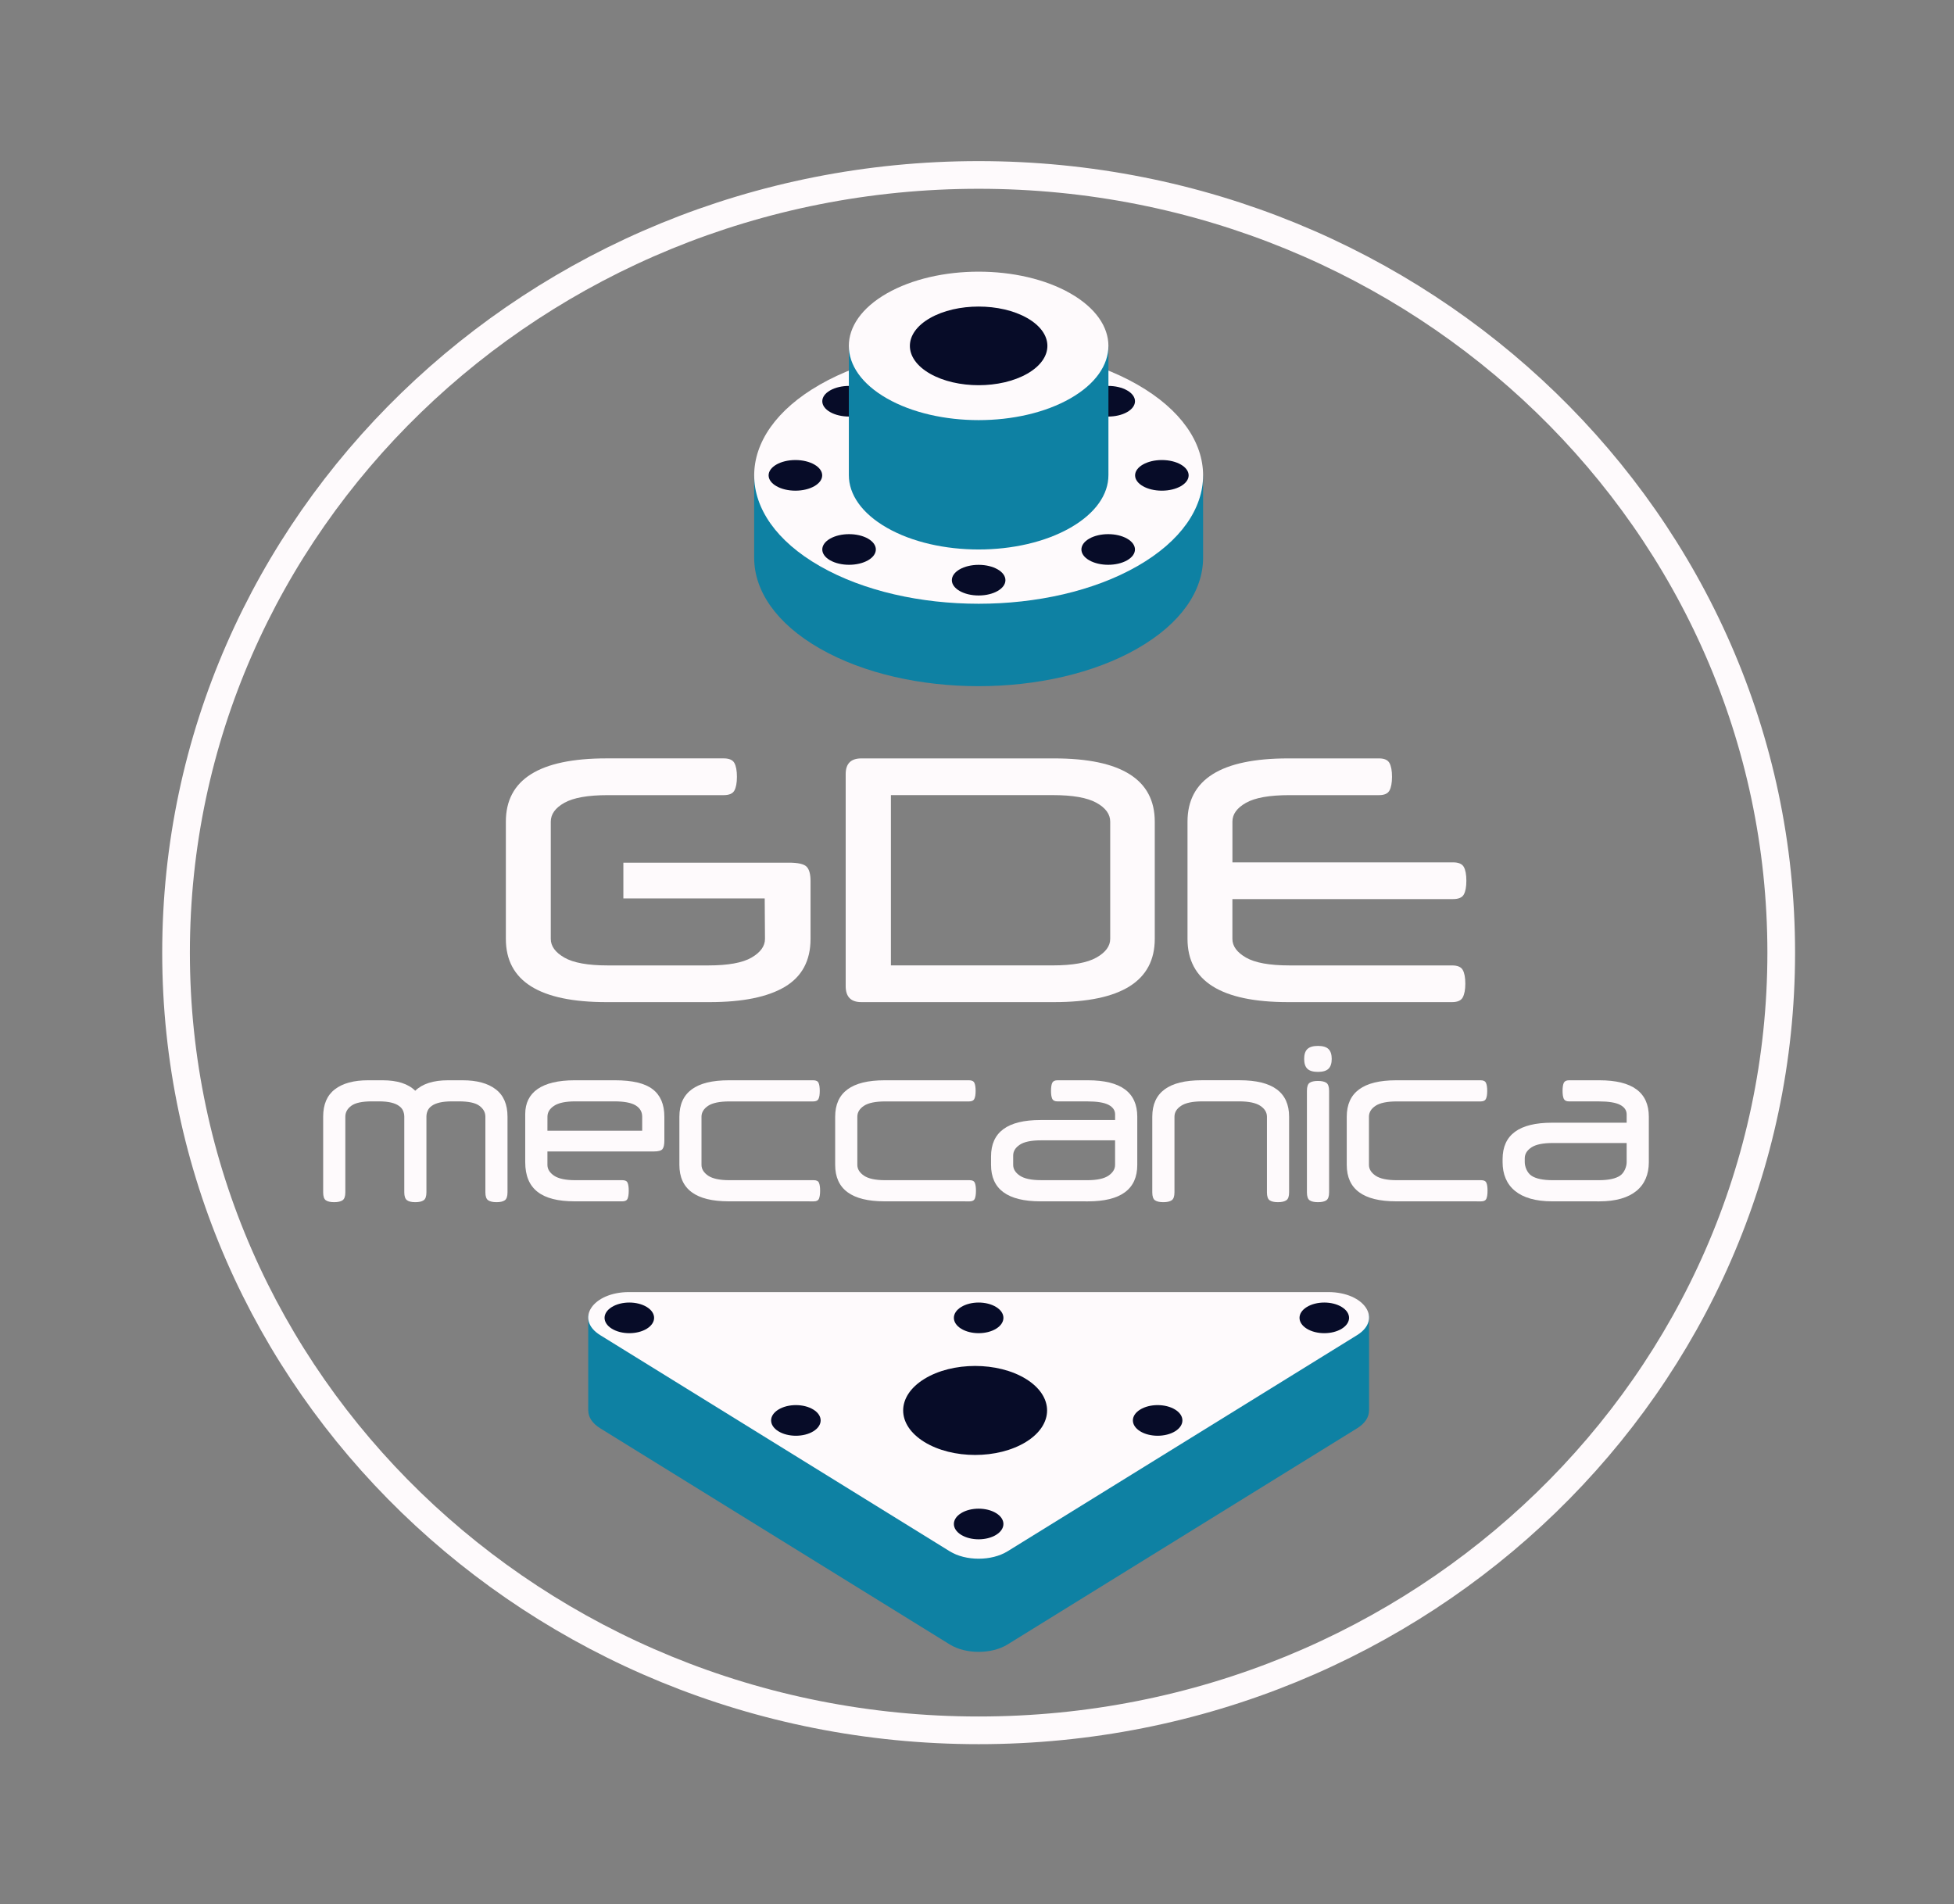
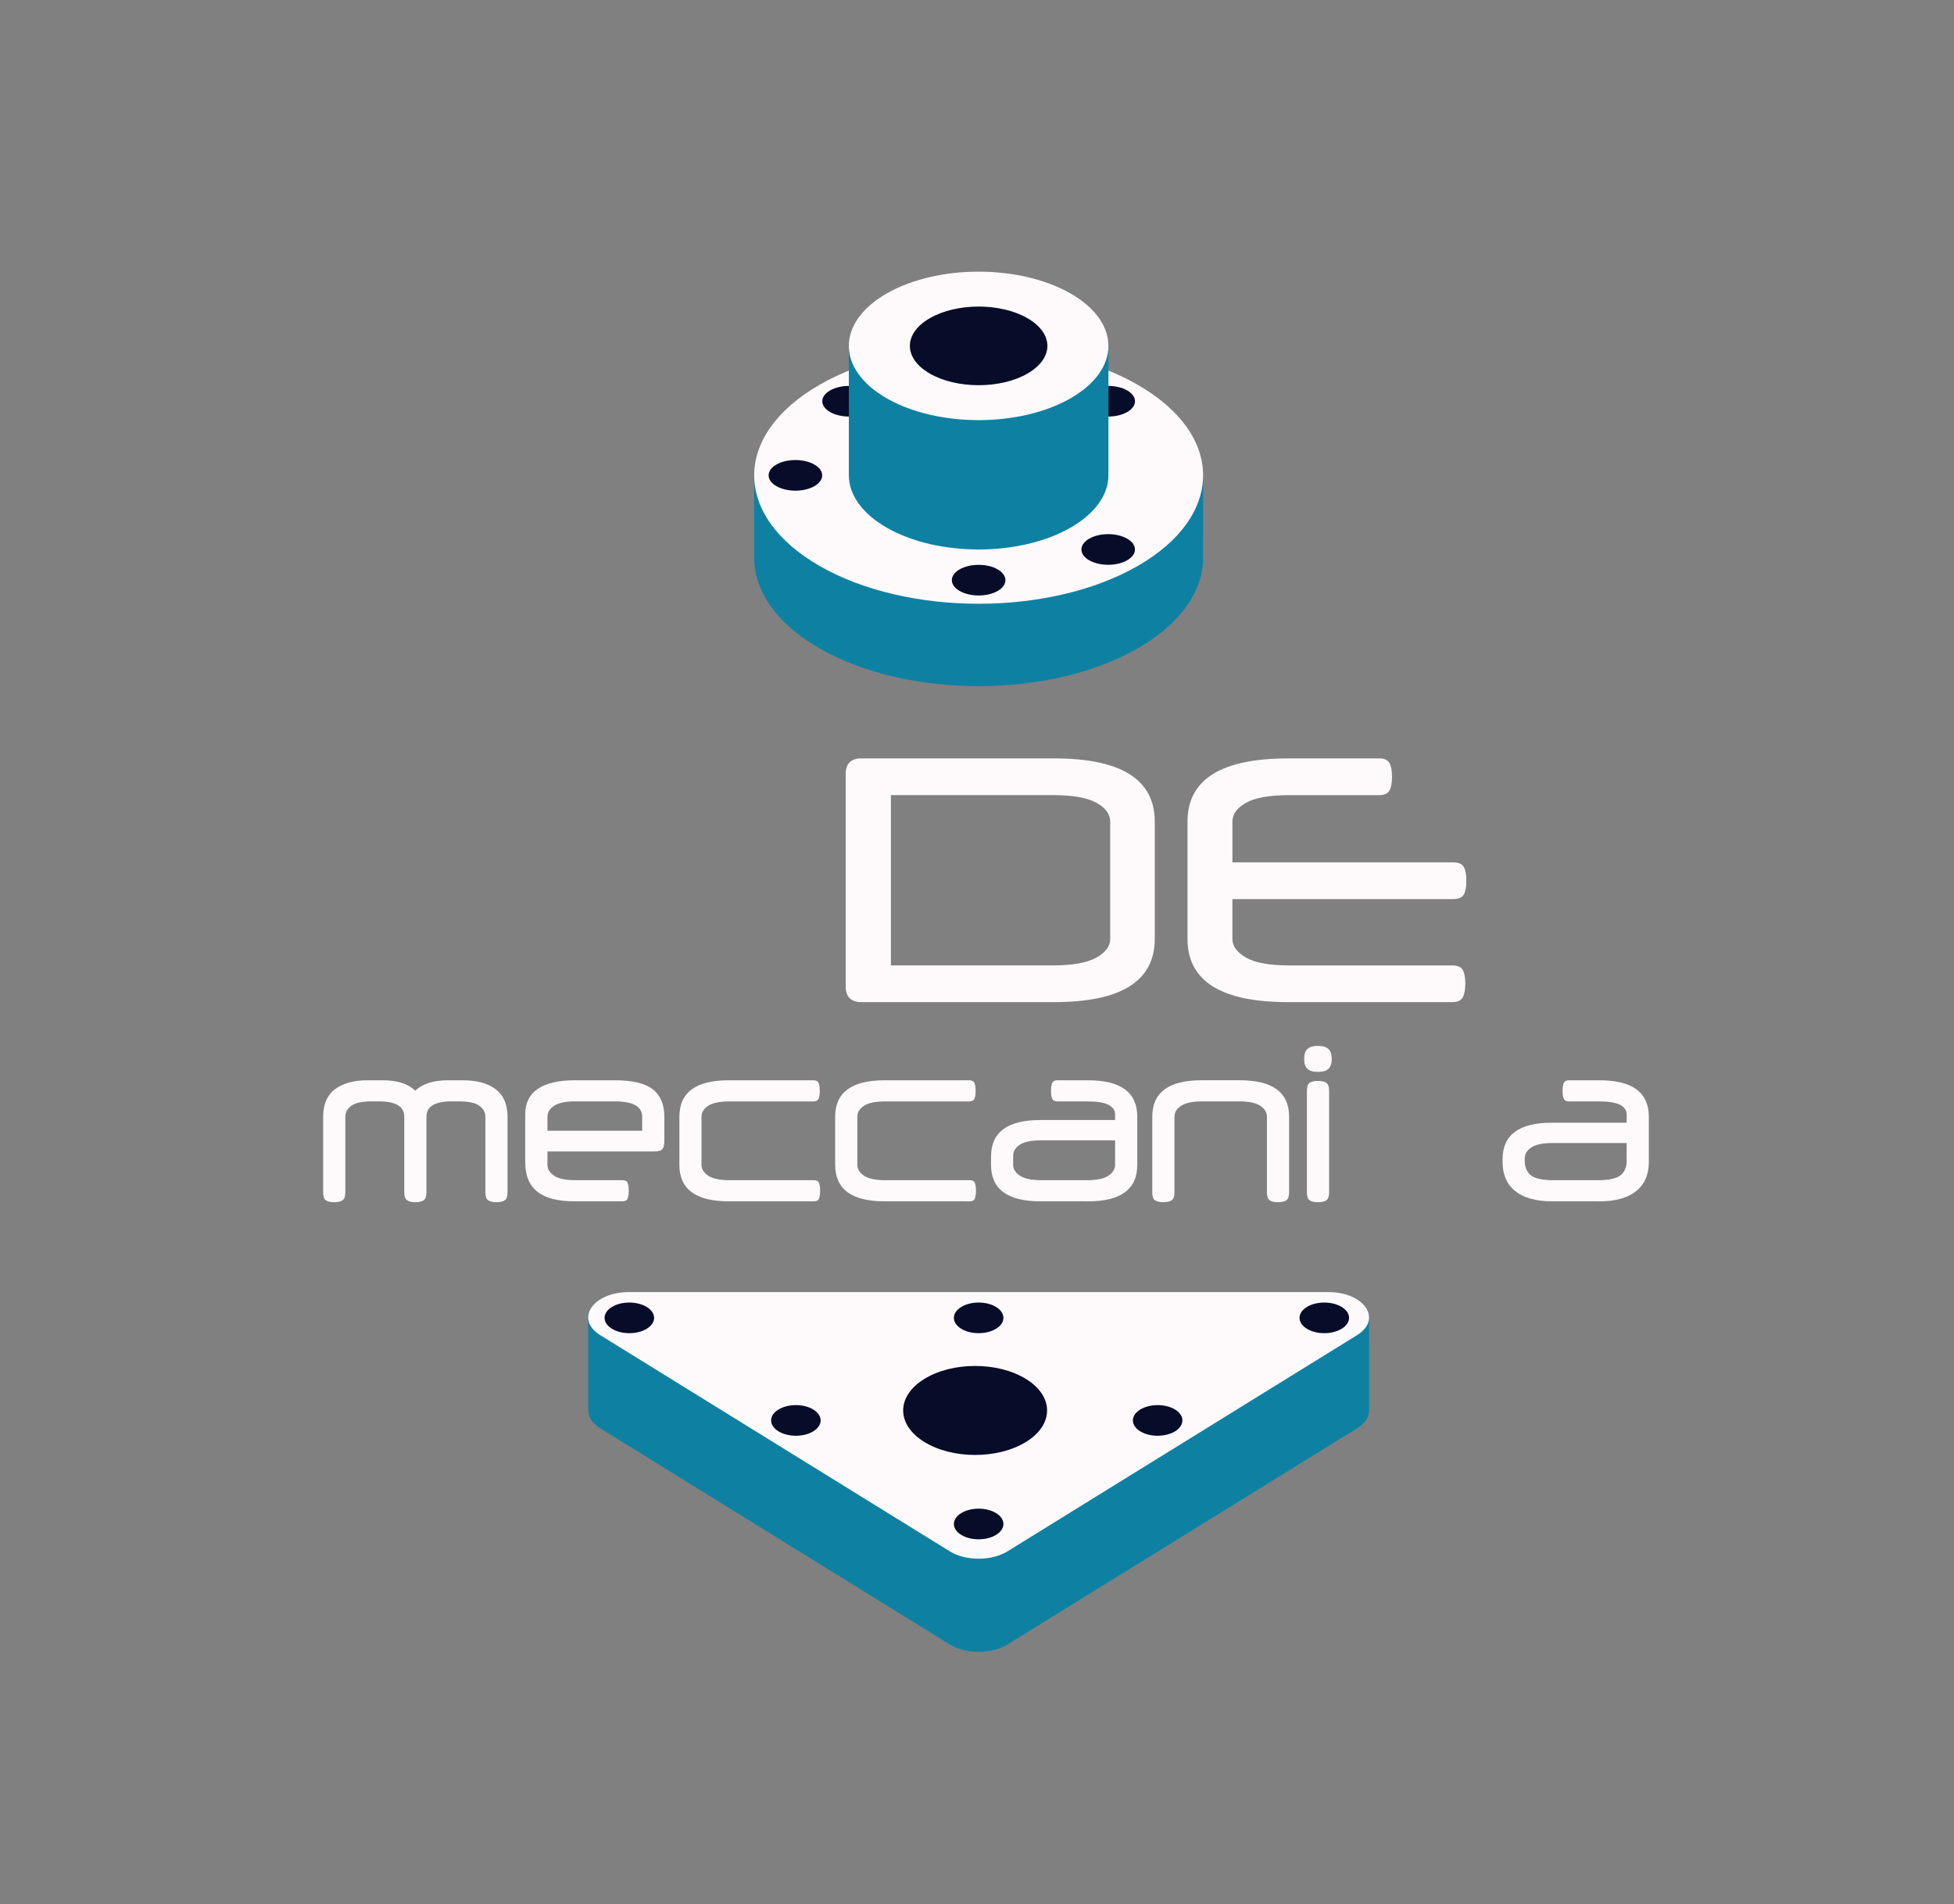
<svg xmlns="http://www.w3.org/2000/svg" xmlns:ns1="http://www.inkscape.org/namespaces/inkscape" xmlns:ns2="http://sodipodi.sourceforge.net/DTD/sodipodi-0.dtd" ns1:version="1.0rc1 (09960d6, 2020-04-09)" ns2:docname="logo.svg" width="608.149" height="592.644" viewBox="0 0 160.906 156.804" version="1.1" id="svg2219">
  <rect x="0" y="0" width="160.906" height="156.804" fill="#808080" stroke="none" />
  <ns2:namedview ns1:current-layer="svg2219" ns1:window-maximized="0" ns1:window-y="23" ns1:window-x="0" ns1:cy="246.32221" ns1:cx="254.07464" ns1:zoom="0.64479101" units="px" showgrid="false" id="namedview985" ns1:window-height="867" ns1:window-width="1846" ns1:pageshadow="2" ns1:pageopacity="0" guidetolerance="10" gridtolerance="10" objecttolerance="10" borderopacity="1" bordercolor="#666666" pagecolor="#ffffff" />
  <defs id="defs2213" />
  <g id="layer1" transform="translate(-21.231,-43.266)">
    <g id="g1228" transform="matrix(2.279,0,0,2.279,-1271.871,-332.805)">
      <path ns1:connector-curvature="0" id="path274" style="opacity:1;fill:#0e81a3;fill-opacity:1;fill-rule:nonzero;stroke:none;stroke-width:0.353;stop-opacity:1" d="m 610.87,182.192 h -16.221 v 2.978 h 3.5e-4 c 0,1.188 0.792,2.375 2.375,3.28 3.168,1.812 8.303,1.812 11.47,0 1.584,-0.906 2.376,-2.093 2.376,-3.28 z" />
      <path ns1:connector-curvature="0" id="path276" style="opacity:1;fill:#fefafc;fill-opacity:1;fill-rule:nonzero;stroke:none;stroke-width:0.353;stop-opacity:1" d="m 597.025,178.912 c -3.167,1.811 -3.167,4.749 0,6.56 3.168,1.812 8.303,1.812 11.47,0 3.167,-1.812 3.167,-4.749 0,-6.56 -3.167,-1.812 -8.303,-1.812 -11.47,0" />
-       <path ns1:connector-curvature="0" id="path278" style="opacity:1;fill:#070c28;fill-opacity:1;fill-rule:nonzero;stroke:none;stroke-width:0.353;stop-opacity:1" d="m 598.763,184.478 c 0.377,0.216 0.377,0.567 0,0.783 -0.378,0.216 -0.991,0.216 -1.369,0 -0.378,-0.216 -0.378,-0.567 0,-0.783 0.378,-0.216 0.991,-0.216 1.369,0" />
      <path ns1:connector-curvature="0" id="path280" style="opacity:1;fill:#070c28;fill-opacity:1;fill-rule:nonzero;stroke:none;stroke-width:0.353;stop-opacity:1" d="m 608.126,179.122 c 0.378,0.216 0.378,0.567 0,0.783 -0.378,0.216 -0.991,0.216 -1.369,0 -0.378,-0.216 -0.378,-0.567 0,-0.783 0.378,-0.216 0.991,-0.216 1.369,0" />
      <path ns1:connector-curvature="0" id="path282" style="opacity:1;fill:#070c28;fill-opacity:1;fill-rule:nonzero;stroke:none;stroke-width:0.353;stop-opacity:1" d="m 606.757,184.478 c 0.377,-0.216 0.991,-0.216 1.368,0 0.378,0.216 0.378,0.567 0,0.783 -0.378,0.216 -0.991,0.216 -1.368,0 -0.378,-0.216 -0.378,-0.567 0,-0.783" />
      <path ns1:connector-curvature="0" id="path284" style="opacity:1;fill:#070c28;fill-opacity:1;fill-rule:nonzero;stroke:none;stroke-width:0.353;stop-opacity:1" d="m 597.394,179.122 c 0.378,-0.216 0.991,-0.216 1.369,0 0.377,0.216 0.377,0.567 0,0.783 -0.378,0.216 -0.991,0.216 -1.369,0 -0.378,-0.216 -0.378,-0.567 0,-0.783" />
      <path ns1:connector-curvature="0" id="path286" style="opacity:1;fill:#070c28;fill-opacity:1;fill-rule:nonzero;stroke:none;stroke-width:0.353;stop-opacity:1" d="m 602.76,185.425 c 0.535,0 0.968,0.248 0.968,0.554 0,0.306 -0.433,0.553 -0.968,0.553 -0.535,0 -0.968,-0.248 -0.968,-0.553 0,-0.306 0.433,-0.554 0.968,-0.554" />
      <path ns1:connector-curvature="0" id="path288" style="opacity:1;fill:#353839;fill-opacity:1;fill-rule:nonzero;stroke:none;stroke-width:0.353;stop-opacity:1" d="m 602.76,177.752 c 0.535,0 0.968,0.248 0.968,0.554 0,0.306 -0.433,0.554 -0.968,0.554 -0.535,0 -0.968,-0.248 -0.968,-0.554 0,-0.305 0.433,-0.554 0.968,-0.554" />
-       <path ns1:connector-curvature="0" id="path290" style="opacity:1;fill:#070c28;fill-opacity:1;fill-rule:nonzero;stroke:none;stroke-width:0.353;stop-opacity:1" d="m 608.413,182.192 c 0,-0.306 0.433,-0.554 0.967,-0.554 0.536,0 0.968,0.248 0.968,0.554 0,0.305 -0.433,0.553 -0.968,0.553 -0.534,0 -0.967,-0.248 -0.967,-0.553" />
      <path ns1:connector-curvature="0" id="path292" style="opacity:1;fill:#070c28;fill-opacity:1;fill-rule:nonzero;stroke:none;stroke-width:0.353;stop-opacity:1" d="m 595.171,182.192 c 0,-0.306 0.434,-0.554 0.968,-0.554 0.534,0 0.968,0.248 0.968,0.554 0,0.305 -0.434,0.553 -0.968,0.553 -0.534,0 -0.968,-0.248 -0.968,-0.553" />
      <path ns1:connector-curvature="0" id="path294" style="opacity:1;fill:#0e81a3;fill-opacity:1;fill-rule:nonzero;stroke:none;stroke-width:0.353;stop-opacity:1" d="m 607.45,177.513 h -9.38 v 4.674 h 3.6e-4 c -3.6e-4,0.687 0.458,1.373 1.373,1.897 1.832,1.048 4.801,1.048 6.632,0 0.916,-0.524 1.374,-1.21 1.374,-1.897 h 3.5e-4 z" />
      <path ns1:connector-curvature="0" id="path296" style="opacity:1;fill:#fefafc;fill-opacity:1;fill-rule:nonzero;stroke:none;stroke-width:0.353;stop-opacity:1" d="m 599.443,175.617 c -1.831,1.048 -1.831,2.746 0,3.793 1.832,1.048 4.801,1.048 6.633,0 1.831,-1.047 1.831,-2.746 0,-3.793 -1.832,-1.047 -4.801,-1.047 -6.633,0" />
      <path ns1:connector-curvature="0" id="path298" style="opacity:1;fill:#070c28;fill-opacity:1;fill-rule:nonzero;stroke:none;stroke-width:0.353;stop-opacity:1" d="m 601.003,176.509 c -0.97,0.555 -0.97,1.454 0,2.009 0.97,0.555 2.544,0.555 3.514,0 0.97,-0.555 0.97,-1.454 0,-2.009 -0.97,-0.555 -2.544,-0.555 -3.514,0" />
      <path ns1:connector-curvature="0" id="path300" style="opacity:1;fill:#0e81a3;fill-opacity:1;fill-rule:nonzero;stroke:none;stroke-width:0.353;stop-opacity:1" d="m 616.867,212.514 h -28.214 v 3.466 h 0.003 c -0.002,0.226 0.129,0.458 0.433,0.645 l 12.629,7.81 c 0.576,0.356 1.51,0.356 2.086,0 l 12.629,-7.81 c 0.303,-0.187 0.435,-0.419 0.432,-0.645 h 0.003 z" />
      <path ns1:connector-curvature="0" id="path302" style="opacity:1;fill:#fefafc;fill-opacity:1;fill-rule:nonzero;stroke:none;stroke-width:0.353;stop-opacity:1" d="m 601.717,221.069 -12.629,-7.81 c -0.93,-0.575 -0.271,-1.557 1.043,-1.557 h 25.258 c 1.314,0 1.972,0.982 1.043,1.557 l -12.629,7.81 c -0.576,0.356 -1.51,0.356 -2.086,0" />
      <path ns1:connector-curvature="0" id="path304" style="opacity:1;fill:#070c28;fill-opacity:1;fill-rule:nonzero;stroke:none;stroke-width:0.353;stop-opacity:1" d="m 590.771,212.242 c 0.35,0.216 0.35,0.566 0,0.783 -0.349,0.216 -0.916,0.216 -1.265,0 -0.35,-0.217 -0.35,-0.567 0,-0.783 0.349,-0.216 0.916,-0.216 1.265,0" />
      <path ns1:connector-curvature="0" id="path306" style="opacity:1;fill:#070c28;fill-opacity:1;fill-rule:nonzero;stroke:none;stroke-width:0.353;stop-opacity:1" d="m 603.393,219.69 c 0.35,0.216 0.35,0.566 0,0.783 -0.35,0.216 -0.916,0.216 -1.266,0 -0.349,-0.217 -0.349,-0.567 0,-0.783 0.35,-0.216 0.916,-0.216 1.266,0" />
      <path ns1:connector-curvature="0" id="path308" style="opacity:1;fill:#070c28;fill-opacity:1;fill-rule:nonzero;stroke:none;stroke-width:0.353;stop-opacity:1" d="m 603.393,212.242 c 0.35,0.216 0.35,0.566 0,0.783 -0.35,0.216 -0.916,0.216 -1.266,0 -0.349,-0.217 -0.349,-0.567 0,-0.783 0.35,-0.216 0.916,-0.216 1.266,0" />
      <path ns1:connector-curvature="0" id="path310" style="opacity:1;fill:#070c28;fill-opacity:1;fill-rule:nonzero;stroke:none;stroke-width:0.353;stop-opacity:1" d="m 596.789,215.948 c 0.35,0.216 0.35,0.566 0,0.783 -0.349,0.216 -0.916,0.216 -1.265,0 -0.35,-0.217 -0.35,-0.567 0,-0.783 0.349,-0.216 0.916,-0.216 1.265,0" />
      <path ns1:connector-curvature="0" id="path312" style="opacity:1;fill:#070c28;fill-opacity:1;fill-rule:nonzero;stroke:none;stroke-width:0.353;stop-opacity:1" d="m 609.861,215.948 c 0.349,0.216 0.349,0.566 0,0.783 -0.35,0.216 -0.917,0.216 -1.266,0 -0.349,-0.217 -0.349,-0.567 0,-0.783 0.349,-0.216 0.916,-0.216 1.266,0" />
      <path ns1:connector-curvature="0" id="path314" style="opacity:1;fill:#070c28;fill-opacity:1;fill-rule:nonzero;stroke:none;stroke-width:0.353;stop-opacity:1" d="m 615.882,212.242 c 0.35,0.216 0.35,0.566 0,0.783 -0.35,0.216 -0.916,0.216 -1.265,0 -0.35,-0.217 -0.35,-0.567 0,-0.783 0.349,-0.216 0.916,-0.216 1.265,0" />
      <path ns1:connector-curvature="0" id="path316" style="opacity:1;fill:#070c28;fill-opacity:1;fill-rule:nonzero;stroke:none;stroke-width:0.353;stop-opacity:1" d="m 604.472,214.842 c 1.015,0.628 1.015,1.647 0,2.274 -1.016,0.628 -2.662,0.628 -3.677,0 -1.016,-0.628 -1.016,-1.646 0,-2.274 1.015,-0.628 2.661,-0.628 3.677,0" />
      <path ns1:connector-curvature="0" id="path318" style="opacity:1;fill:#fefafc;fill-opacity:1;fill-rule:nonzero;stroke:none;stroke-width:0.353;stop-opacity:1" d="m 599.59,199.898 h 5.848 c 0.721,0 1.246,-0.095 1.578,-0.283 0.332,-0.188 0.498,-0.413 0.498,-0.676 v -4.235 c 0,-0.271 -0.166,-0.498 -0.498,-0.682 -0.332,-0.184 -0.857,-0.277 -1.578,-0.277 h -5.848 z m 9.534,-0.959 c 0,1.524 -1.212,2.286 -3.636,2.286 h -6.966 c -0.378,0 -0.566,-0.193 -0.566,-0.578 v -7.662 c 0,-0.377 0.188,-0.566 0.566,-0.566 h 6.966 c 2.424,0 3.636,0.762 3.636,2.286 z" />
      <path ns1:connector-curvature="0" id="path320" style="opacity:1;fill:#fefafc;fill-opacity:1;fill-rule:nonzero;stroke:none;stroke-width:0.353;stop-opacity:1" d="m 611.929,197.502 v 1.438 c 0,0.262 0.164,0.487 0.492,0.676 0.328,0.188 0.851,0.283 1.572,0.283 h 5.873 c 0.196,0 0.326,0.054 0.387,0.165 0.062,0.11 0.092,0.276 0.092,0.497 0,0.212 -0.031,0.377 -0.092,0.492 -0.061,0.114 -0.19,0.172 -0.387,0.172 h -5.922 c -2.425,0 -3.637,-0.762 -3.637,-2.285 v -4.235 c 0,-1.524 1.212,-2.286 3.637,-2.286 h 3.285 c 0.189,0 0.314,0.056 0.375,0.166 0.062,0.11 0.092,0.277 0.092,0.498 0,0.221 -0.031,0.387 -0.092,0.497 -0.061,0.111 -0.186,0.166 -0.375,0.166 h -3.235 c -0.721,0 -1.245,0.092 -1.572,0.277 -0.328,0.184 -0.492,0.411 -0.492,0.682 v 1.47 h 7.974 c 0.196,0 0.325,0.056 0.387,0.166 0.061,0.111 0.092,0.277 0.092,0.498 0,0.221 -0.031,0.387 -0.092,0.497 -0.062,0.111 -0.191,0.166 -0.387,0.166 z" />
      <path ns1:connector-curvature="0" id="path322" style="opacity:1;fill:#fefafc;fill-opacity:1;fill-rule:nonzero;stroke:none;stroke-width:0.353;stop-opacity:1" d="m 585.341,208.454 c -0.135,0 -0.236,-0.024 -0.302,-0.069 -0.068,-0.045 -0.102,-0.141 -0.102,-0.288 v -2.732 c 0,-0.156 -0.072,-0.287 -0.215,-0.393 -0.142,-0.107 -0.39,-0.161 -0.743,-0.161 h -0.258 c -0.176,0 -0.322,0.016 -0.438,0.043 -0.116,0.028 -0.21,0.066 -0.281,0.118 -0.071,0.049 -0.122,0.109 -0.151,0.177 -0.03,0.069 -0.044,0.14 -0.044,0.216 v 2.732 c 0,0.147 -0.034,0.243 -0.101,0.288 -0.067,0.045 -0.167,0.069 -0.302,0.069 -0.143,0 -0.244,-0.027 -0.306,-0.077 -0.061,-0.05 -0.091,-0.143 -0.091,-0.28 v -2.732 c 0,-0.075 -0.015,-0.147 -0.044,-0.216 -0.03,-0.068 -0.08,-0.128 -0.152,-0.177 -0.071,-0.052 -0.165,-0.09 -0.28,-0.118 -0.116,-0.027 -0.261,-0.043 -0.439,-0.043 h -0.257 c -0.353,0 -0.601,0.054 -0.744,0.161 -0.143,0.105 -0.214,0.236 -0.214,0.393 v 2.732 c 0,0.147 -0.035,0.243 -0.101,0.288 -0.067,0.045 -0.169,0.069 -0.303,0.069 -0.135,0 -0.234,-0.024 -0.3,-0.069 -0.065,-0.045 -0.097,-0.141 -0.097,-0.288 v -2.732 c 0,-0.445 0.142,-0.775 0.425,-0.991 0.283,-0.217 0.683,-0.325 1.195,-0.325 h 0.528 c 0.53,0 0.922,0.126 1.179,0.378 0.261,-0.252 0.655,-0.378 1.185,-0.378 h 0.528 c 0.512,0 0.911,0.108 1.194,0.325 0.285,0.216 0.427,0.547 0.427,0.991 v 2.732 c 0,0.147 -0.033,0.243 -0.098,0.288 -0.065,0.045 -0.165,0.069 -0.299,0.069" />
      <path ns1:connector-curvature="0" id="path324" style="opacity:1;fill:#fefafc;fill-opacity:1;fill-rule:nonzero;stroke:none;stroke-width:0.353;stop-opacity:1" d="m 587.179,205.872 h 3.424 v -0.507 c 0,-0.176 -0.079,-0.313 -0.237,-0.409 -0.157,-0.096 -0.415,-0.145 -0.772,-0.145 h -1.406 c -0.353,0 -0.61,0.054 -0.769,0.161 -0.16,0.105 -0.239,0.236 -0.239,0.393 z m 0,0.75 v 0.484 c 0,0.151 0.079,0.28 0.239,0.39 0.16,0.108 0.416,0.163 0.769,0.163 h 1.703 c 0.097,0 0.159,0.03 0.186,0.094 0.027,0.064 0.041,0.158 0.041,0.285 0,0.126 -0.014,0.222 -0.041,0.287 -0.028,0.066 -0.09,0.098 -0.186,0.098 h -1.728 c -1.19,0 -1.785,-0.44 -1.785,-1.415 v -1.741 c 0,-0.78 0.595,-1.218 1.785,-1.218 h 1.457 c 0.63,0 1.085,0.108 1.364,0.325 0.281,0.216 0.421,0.547 0.421,0.991 v 0.87 c 0,0.146 -0.024,0.248 -0.07,0.303 -0.046,0.055 -0.15,0.083 -0.309,0.083 z" />
-       <path ns1:connector-curvature="0" id="path326" style="opacity:1;fill:#fefafc;fill-opacity:1;fill-rule:nonzero;stroke:none;stroke-width:0.353;stop-opacity:1" d="m 593.731,208.423 c -1.19,0 -1.784,-0.44 -1.784,-1.318 v -1.739 c 0,-0.879 0.594,-1.317 1.784,-1.317 h 3.056 c 0.096,0 0.16,0.031 0.188,0.093 0.03,0.064 0.044,0.161 0.044,0.293 0,0.125 -0.014,0.22 -0.044,0.283 -0.029,0.063 -0.092,0.095 -0.188,0.095 h -3.032 c -0.353,0 -0.609,0.053 -0.769,0.158 -0.159,0.106 -0.24,0.238 -0.24,0.395 v 1.739 c 0,0.151 0.08,0.281 0.24,0.391 0.161,0.108 0.417,0.163 0.769,0.163 h 3.05 c 0.097,0 0.159,0.031 0.186,0.095 0.027,0.064 0.041,0.158 0.041,0.284 0,0.127 -0.014,0.223 -0.041,0.288 -0.027,0.065 -0.089,0.098 -0.186,0.098 z" />
+       <path ns1:connector-curvature="0" id="path326" style="opacity:1;fill:#fefafc;fill-opacity:1;fill-rule:nonzero;stroke:none;stroke-width:0.353;stop-opacity:1" d="m 593.731,208.423 c -1.19,0 -1.784,-0.44 -1.784,-1.318 v -1.739 c 0,-0.879 0.594,-1.317 1.784,-1.317 h 3.056 c 0.096,0 0.16,0.031 0.188,0.093 0.03,0.064 0.044,0.161 0.044,0.293 0,0.125 -0.014,0.22 -0.044,0.283 -0.029,0.063 -0.092,0.095 -0.188,0.095 h -3.032 c -0.353,0 -0.609,0.053 -0.769,0.158 -0.159,0.106 -0.24,0.238 -0.24,0.395 v 1.739 c 0,0.151 0.08,0.281 0.24,0.391 0.161,0.108 0.417,0.163 0.769,0.163 h 3.05 c 0.097,0 0.159,0.031 0.186,0.095 0.027,0.064 0.041,0.158 0.041,0.284 0,0.127 -0.014,0.223 -0.041,0.288 -0.027,0.065 -0.089,0.098 -0.186,0.098 " />
      <path ns1:connector-curvature="0" id="path328" style="opacity:1;fill:#fefafc;fill-opacity:1;fill-rule:nonzero;stroke:none;stroke-width:0.353;stop-opacity:1" d="m 599.361,208.423 c -1.189,0 -1.785,-0.44 -1.785,-1.318 v -1.739 c 0,-0.879 0.595,-1.317 1.785,-1.317 h 3.056 c 0.097,0 0.16,0.031 0.189,0.093 0.03,0.064 0.045,0.161 0.045,0.293 0,0.125 -0.015,0.22 -0.045,0.283 -0.029,0.063 -0.092,0.095 -0.189,0.095 h -3.031 c -0.354,0 -0.61,0.053 -0.769,0.158 -0.161,0.106 -0.24,0.238 -0.24,0.395 v 1.739 c 0,0.151 0.079,0.281 0.24,0.391 0.159,0.108 0.415,0.163 0.769,0.163 h 3.05 c 0.097,0 0.158,0.031 0.186,0.095 0.026,0.064 0.041,0.158 0.041,0.284 0,0.127 -0.014,0.223 -0.041,0.288 -0.028,0.065 -0.09,0.098 -0.186,0.098 z" />
      <path ns1:connector-curvature="0" id="path330" style="opacity:1;fill:#fefafc;fill-opacity:1;fill-rule:nonzero;stroke:none;stroke-width:0.353;stop-opacity:1" d="m 606.682,207.659 c 0.353,0 0.61,-0.055 0.769,-0.163 0.159,-0.109 0.239,-0.239 0.239,-0.39 v -0.887 h -2.674 c -0.352,0 -0.609,0.052 -0.768,0.158 -0.161,0.106 -0.24,0.238 -0.24,0.394 v 0.334 c 0,0.151 0.079,0.281 0.24,0.39 0.16,0.108 0.416,0.163 0.768,0.163 z m -1.689,0.764 c -1.19,0 -1.785,-0.44 -1.785,-1.317 v -0.304 c 0,-0.878 0.595,-1.317 1.785,-1.317 h 2.698 v -0.203 c 0,-0.146 -0.078,-0.261 -0.236,-0.345 -0.157,-0.083 -0.415,-0.125 -0.773,-0.125 h -1.073 c -0.097,0 -0.16,-0.031 -0.19,-0.094 -0.029,-0.064 -0.044,-0.158 -0.044,-0.284 0,-0.132 0.015,-0.228 0.044,-0.292 0.03,-0.062 0.093,-0.093 0.19,-0.093 h 1.099 c 1.189,0 1.784,0.438 1.784,1.317 v 1.741 c 0,0.878 -0.595,1.317 -1.784,1.317 z" />
      <path ns1:connector-curvature="0" id="path332" style="opacity:1;fill:#fefafc;fill-opacity:1;fill-rule:nonzero;stroke:none;stroke-width:0.353;stop-opacity:1" d="m 609.432,208.454 c -0.135,0 -0.235,-0.024 -0.3,-0.069 -0.065,-0.045 -0.098,-0.141 -0.098,-0.288 v -2.732 c 0,-0.878 0.595,-1.317 1.785,-1.317 h 1.375 c 1.189,0 1.784,0.438 1.784,1.317 v 2.732 c 0,0.147 -0.033,0.243 -0.101,0.288 -0.068,0.045 -0.169,0.069 -0.302,0.069 -0.135,0 -0.235,-0.024 -0.3,-0.069 -0.065,-0.045 -0.098,-0.141 -0.098,-0.288 v -2.732 c 0,-0.156 -0.08,-0.287 -0.239,-0.393 -0.161,-0.107 -0.417,-0.161 -0.769,-0.161 h -1.324 c -0.353,0 -0.61,0.054 -0.77,0.161 -0.16,0.105 -0.239,0.236 -0.239,0.393 v 2.732 c 0,0.147 -0.034,0.243 -0.101,0.288 -0.067,0.045 -0.168,0.069 -0.302,0.069" />
      <path ns1:connector-curvature="0" id="path334" style="opacity:1;fill:#fefafc;fill-opacity:1;fill-rule:nonzero;stroke:none;stroke-width:0.353;stop-opacity:1" d="m 615.423,208.098 c 0,0.147 -0.034,0.242 -0.1,0.288 -0.068,0.045 -0.169,0.068 -0.303,0.068 -0.134,0 -0.235,-0.024 -0.3,-0.068 -0.066,-0.046 -0.098,-0.141 -0.098,-0.288 v -3.67 c 0,-0.146 0.032,-0.242 0.098,-0.288 0.065,-0.045 0.165,-0.067 0.3,-0.067 0.134,0 0.235,0.022 0.303,0.067 0.066,0.046 0.1,0.142 0.1,0.288 z m -0.901,-4.821 c 0,-0.162 0.038,-0.28 0.116,-0.356 0.078,-0.075 0.205,-0.114 0.382,-0.114 0.176,0 0.304,0.038 0.381,0.114 0.078,0.076 0.117,0.194 0.117,0.356 0,0.161 -0.04,0.28 -0.117,0.356 -0.077,0.075 -0.205,0.113 -0.381,0.113 -0.177,0 -0.304,-0.038 -0.382,-0.113 -0.078,-0.076 -0.116,-0.195 -0.116,-0.356" />
-       <path ns1:connector-curvature="0" id="path336" style="opacity:1;fill:#fefafc;fill-opacity:1;fill-rule:nonzero;stroke:none;stroke-width:0.353;stop-opacity:1" d="m 617.846,208.423 c -1.19,0 -1.785,-0.44 -1.785,-1.318 v -1.739 c 0,-0.879 0.595,-1.317 1.785,-1.317 h 3.056 c 0.097,0 0.16,0.031 0.189,0.093 0.03,0.064 0.045,0.161 0.045,0.293 0,0.125 -0.015,0.22 -0.045,0.283 -0.029,0.063 -0.092,0.095 -0.189,0.095 h -3.031 c -0.353,0 -0.609,0.053 -0.769,0.158 -0.16,0.106 -0.239,0.238 -0.239,0.395 v 1.739 c 0,0.151 0.079,0.281 0.239,0.391 0.16,0.108 0.416,0.163 0.769,0.163 h 3.05 c 0.097,0 0.158,0.031 0.186,0.095 0.028,0.064 0.041,0.158 0.041,0.284 0,0.127 -0.013,0.223 -0.041,0.288 -0.028,0.065 -0.088,0.098 -0.186,0.098 z" />
      <path ns1:connector-curvature="0" id="path338" style="opacity:1;fill:#fefafc;fill-opacity:1;fill-rule:nonzero;stroke:none;stroke-width:0.353;stop-opacity:1" d="m 625.166,207.659 c 0.353,0 0.61,-0.055 0.77,-0.163 0.16,-0.109 0.239,-0.336 0.239,-0.487 v -0.693 h -2.673 c -0.353,0 -0.61,0.053 -0.769,0.159 -0.16,0.107 -0.24,0.237 -0.24,0.394 v 0.14 c 0,0.151 0.079,0.379 0.24,0.487 0.159,0.108 0.416,0.163 0.769,0.163 z m -1.689,0.764 c -1.19,0 -1.785,-0.537 -1.785,-1.415 v -0.11 c 0,-0.877 0.595,-1.316 1.785,-1.316 h 2.698 v -0.3 c 0,-0.146 -0.078,-0.261 -0.236,-0.345 -0.158,-0.083 -0.415,-0.125 -0.773,-0.125 h -1.074 c -0.097,0 -0.159,-0.031 -0.189,-0.094 -0.029,-0.064 -0.044,-0.158 -0.044,-0.284 0,-0.132 0.015,-0.228 0.044,-0.292 0.03,-0.062 0.092,-0.093 0.189,-0.093 h 1.099 c 1.19,0 1.785,0.438 1.785,1.317 v 1.643 c 0,0.878 -0.596,1.415 -1.785,1.415 z" />
-       <path ns1:connector-curvature="0" id="path340" style="opacity:1;fill:none;stroke:#fefafc;stroke-width:1;stroke-linecap:butt;stroke-linejoin:miter;stroke-miterlimit:10;stroke-dasharray:none;stroke-opacity:1;stop-opacity:1" d="m 631.76,199.437 c 0,15.519 -12.984,28.1 -29,28.1 -16.016,0 -29,-12.581 -29,-28.1 0,-15.519 12.984,-28.1 29,-28.1 16.016,0 29,12.58 29,28.1 z" />
-       <path ns1:connector-curvature="0" id="path342" style="opacity:1;fill:#fefafc;fill-opacity:1;fill-rule:nonzero;stroke:none;stroke-width:0.353;stop-opacity:1" d="m 596.543,196.33 c -0.098,-0.096 -0.31,-0.144 -0.641,-0.144 h -5.979 v 1.292 h 5.107 l 0.01,1.462 c 0,0.263 -0.162,0.487 -0.486,0.676 -0.324,0.188 -0.846,0.283 -1.567,0.283 h -3.624 c -0.721,0 -1.245,-0.094 -1.572,-0.283 -0.328,-0.189 -0.491,-0.413 -0.491,-0.676 v -4.235 c 0,-0.27 0.163,-0.498 0.491,-0.682 0.327,-0.184 0.852,-0.277 1.572,-0.277 h 4.184 c 0.197,0 0.327,-0.055 0.387,-0.166 0.061,-0.111 0.092,-0.277 0.092,-0.497 0,-0.222 -0.031,-0.388 -0.092,-0.498 -0.06,-0.111 -0.19,-0.167 -0.387,-0.167 h -4.233 c -2.425,0 -3.637,0.762 -3.637,2.286 v 4.235 c 0,1.524 1.212,2.286 3.637,2.286 h 3.722 c 1.197,0 2.103,-0.185 2.722,-0.553 0.618,-0.369 0.928,-0.947 0.928,-1.732 v -0.237 -1.852 c 0,-0.252 -0.049,-0.426 -0.143,-0.521" />
    </g>
  </g>
</svg>